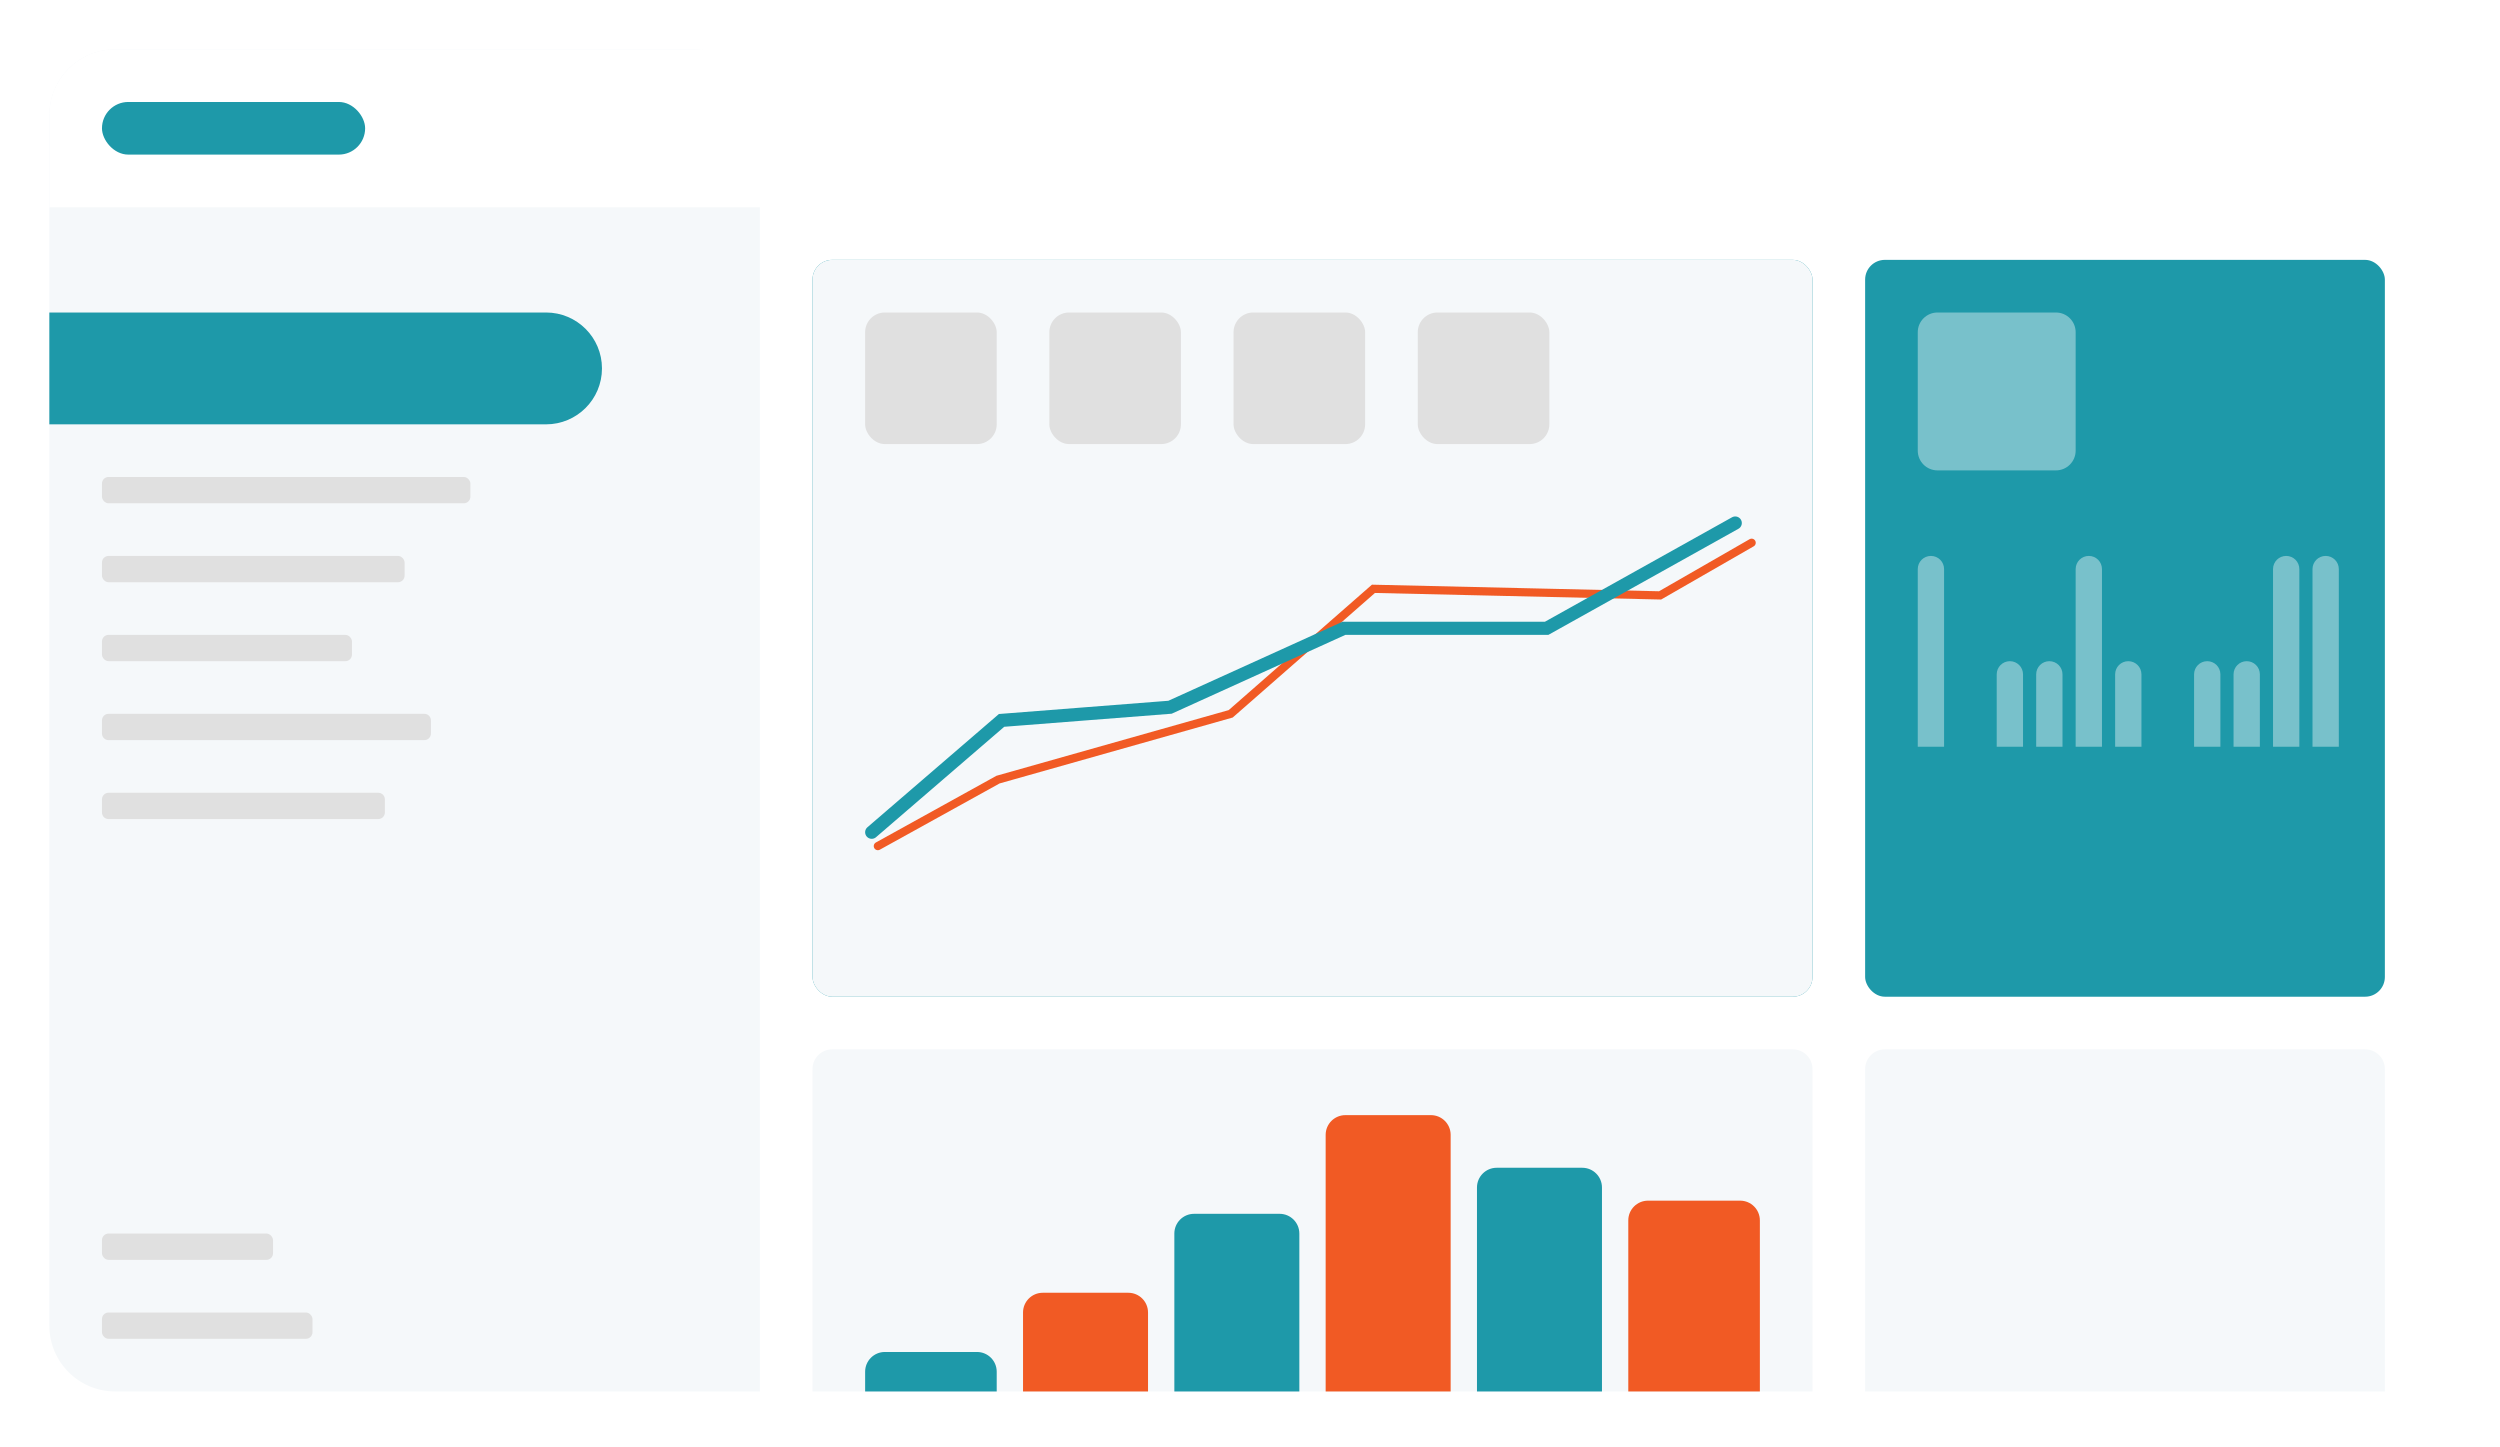
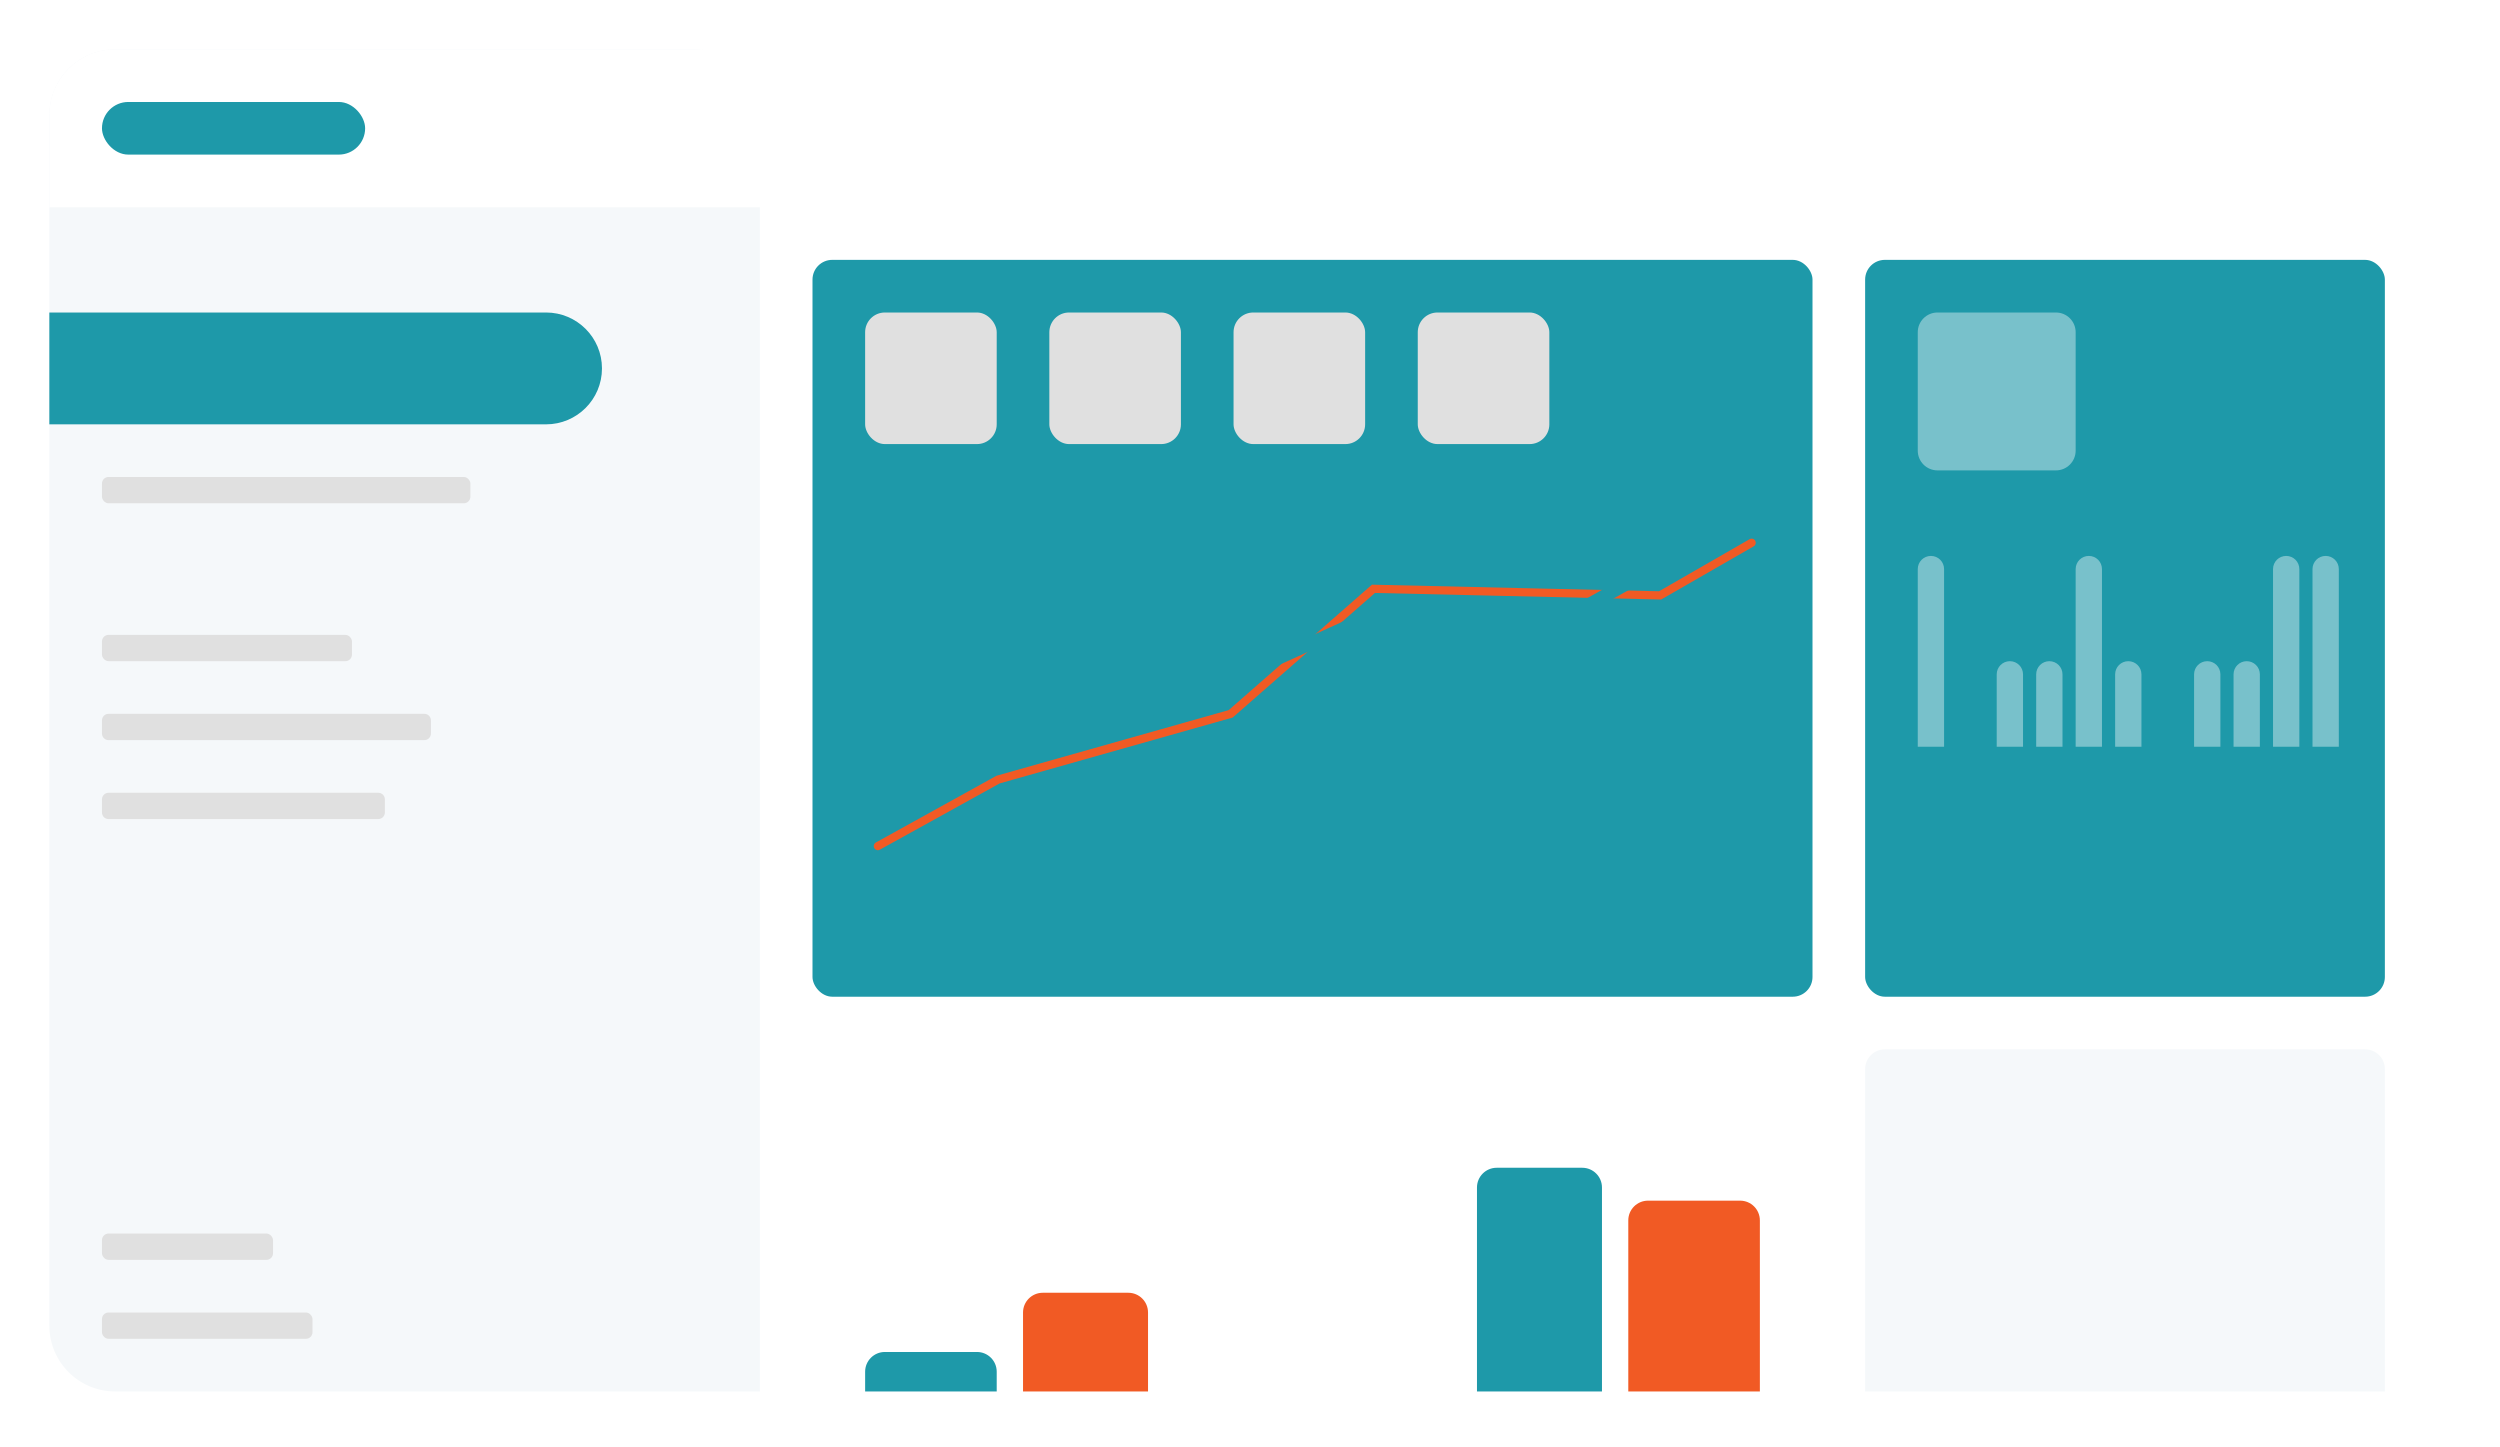
<svg xmlns="http://www.w3.org/2000/svg" width="152px" height="88px" viewBox="0 0 152 88" version="1.1">
  <title>2DC32767-6FDB-4F84-81C9-4908E71BD567</title>
  <desc>Created with sketchtool.</desc>
  <defs>
    <filter x="-7.2%" y="-12.8%" width="114.4%" height="125.6%" filterUnits="objectBoundingBox" id="filter-1">
      <feOffset dx="0" dy="2" in="SourceAlpha" result="shadowOffsetOuter1" />
      <feGaussianBlur stdDeviation="1.5" in="shadowOffsetOuter1" result="shadowBlurOuter1" />
      <feColorMatrix values="0 0 0 0 0   0 0 0 0 0   0 0 0 0 0  0 0 0 0.16 0" type="matrix" in="shadowBlurOuter1" result="shadowMatrixOuter1" />
      <feMerge>
        <feMergeNode in="shadowMatrixOuter1" />
        <feMergeNode in="SourceGraphic" />
      </feMerge>
    </filter>
  </defs>
  <g id="Hi-Fi-Design" stroke="none" stroke-width="1" fill="none" fill-rule="evenodd">
    <g id="CC-Homepage-New-2020-V02" transform="translate(-1254, -3503)" fill-rule="nonzero">
      <g id="Services" transform="translate(0, 3275)">
        <g id="Service-3" transform="translate(1052, 189)">
          <g id="Group-42">
            <g id="increase_traffic_and_awareness_graphic" filter="url(#filter-1)" transform="translate(205, 40)">
              <rect id="Rectangle" fill="#FFFFFF" x="0" y="0" width="145.2" height="81.6" rx="4" />
              <rect id="Rectangle" fill="#1E99A9" x="46.4" y="12.8" width="60.8" height="44.8" rx="1.2" />
-               <rect id="Rectangle" fill="#F5F8FA" x="46.4" y="12.8" width="60.8" height="44.8" rx="1.2" />
              <polyline id="Path-5" stroke="#F15A24" stroke-width="0.5" stroke-linecap="round" points="50.374 48.442 57.68 44.4 71.826 40.4 80.506 32.8 97.933 33.2 103.499 30" />
              <polyline id="Path-3" stroke="#1E99A9" stroke-width="0.8" stroke-linecap="round" points="50 47.6 57.895 40.8 68.138 40 78.713 35.2 91.038 35.2 102.503 28.8" />
-               <path d="M47.6,60.8 L106,60.8 C106.663,60.8 107.2,61.337 107.2,62 L107.2,81.6 L107.2,81.6 L46.4,81.6 L46.4,62 C46.4,61.337 46.937,60.8 47.6,60.8 Z" id="Rectangle" fill="#F5F8FA" />
              <path d="M111.6,60.8 L140.8,60.8 C141.463,60.8 142,61.337 142,62 L142,81.6 L142,81.6 L110.4,81.6 L110.4,62 C110.4,61.337 110.937,60.8 111.6,60.8 Z" id="Rectangle" fill="#F5F8FA" />
              <rect id="Rectangle" fill="#1E99A9" x="110.4" y="12.8" width="31.6" height="44.8" rx="1.2" />
              <path d="M114.8,16 L122,16 C122.663,16 123.2,16.537 123.2,17.2 L123.2,24.4 C123.2,25.063 122.663,25.6 122,25.6 L114.8,25.6 C114.137,25.6 113.6,25.063 113.6,24.4 L113.6,17.2 C113.6,16.537 114.137,16 114.8,16 Z" id="Rectangle" fill="#78C1CB" />
              <path d="M114.4,30.8 C114.842,30.8 115.2,31.158 115.2,31.6 L115.2,42.4 L115.2,42.4 L113.6,42.4 L113.6,31.6 C113.6,31.158 113.958,30.8 114.4,30.8 Z" id="Rectangle" fill="#78C1CB" />
              <path d="M119.2,37.2 C119.642,37.2 120,37.558 120,38 L120,42.4 L120,42.4 L118.4,42.4 L118.4,38 C118.4,37.558 118.758,37.2 119.2,37.2 Z" id="Rectangle" fill="#78C1CB" />
              <path d="M121.6,37.2 C122.042,37.2 122.4,37.558 122.4,38 L122.4,42.4 L122.4,42.4 L120.8,42.4 L120.8,38 C120.8,37.558 121.158,37.2 121.6,37.2 Z" id="Rectangle" fill="#78C1CB" />
              <path d="M124,30.8 C124.442,30.8 124.8,31.158 124.8,31.6 L124.8,42.4 L124.8,42.4 L123.2,42.4 L123.2,31.6 C123.2,31.158 123.558,30.8 124,30.8 Z" id="Rectangle" fill="#78C1CB" />
-               <path d="M138.4,30.8 C138.842,30.8 139.2,31.158 139.2,31.6 L139.2,42.4 L139.2,42.4 L137.6,42.4 L137.6,31.6 C137.6,31.158 137.958,30.8 138.4,30.8 Z" id="Rectangle" fill="#78C1CB" />
+               <path d="M138.4,30.8 C138.842,30.8 139.2,31.158 139.2,31.6 L139.2,42.4 L137.6,42.4 L137.6,31.6 C137.6,31.158 137.958,30.8 138.4,30.8 Z" id="Rectangle" fill="#78C1CB" />
              <path d="M136,30.8 C136.442,30.8 136.8,31.158 136.8,31.6 L136.8,42.4 L136.8,42.4 L135.2,42.4 L135.2,31.6 C135.2,31.158 135.558,30.8 136,30.8 Z" id="Rectangle" fill="#78C1CB" />
              <path d="M126.4,37.2 C126.842,37.2 127.2,37.558 127.2,38 L127.2,42.4 L127.2,42.4 L125.6,42.4 L125.6,38 C125.6,37.558 125.958,37.2 126.4,37.2 Z" id="Rectangle" fill="#78C1CB" />
              <path d="M131.2,37.2 C131.642,37.2 132,37.558 132,38 L132,42.4 L132,42.4 L130.4,42.4 L130.4,38 C130.4,37.558 130.758,37.2 131.2,37.2 Z" id="Rectangle" fill="#78C1CB" />
              <path d="M133.6,37.2 C134.042,37.2 134.4,37.558 134.4,38 L134.4,42.4 L134.4,42.4 L132.8,42.4 L132.8,38 C132.8,37.558 133.158,37.2 133.6,37.2 Z" id="Rectangle" fill="#78C1CB" />
              <rect id="Rectangle" fill="#E0E0E0" x="49.6" y="16" width="8" height="8" rx="1.2" />
              <rect id="Rectangle" fill="#E0E0E0" x="60.8" y="16" width="8" height="8" rx="1.2" />
              <rect id="Rectangle" fill="#E0E0E0" x="72" y="16" width="8" height="8" rx="1.2" />
              <rect id="Rectangle" fill="#E0E0E0" x="83.2" y="16" width="8" height="8" rx="1.2" />
              <g id="graph_below" transform="translate(49.6, 64.8)">
                <path d="M1.2,14.4 L6.8,14.4 C7.463,14.4 8,14.937 8,15.6 L8,16.8 L8,16.8 L0,16.8 L0,15.6 C-8.11624513e-17,14.937 0.537,14.4 1.2,14.4 Z" id="Rectangle" fill="#1E99A9" />
                <path d="M10.8,10.8 L16,10.8 C16.663,10.8 17.2,11.337 17.2,12 L17.2,16.8 L17.2,16.8 L9.6,16.8 L9.6,12 C9.6,11.337 10.137,10.8 10.8,10.8 Z" id="Rectangle" fill="#F15A24" />
-                 <path d="M20,6 L25.2,6 C25.863,6 26.4,6.537 26.4,7.2 L26.4,16.8 L26.4,16.8 L18.8,16.8 L18.8,7.2 C18.8,6.537 19.337,6 20,6 Z" id="Rectangle" fill="#1E99A9" />
-                 <path d="M29.2,-1.62003746e-13 L34.4,-1.62003746e-13 C35.063,-1.62347534e-13 35.6,0.537 35.6,1.2 L35.6,16.8 L35.6,16.8 L28,16.8 L28,1.2 C28,0.537 28.537,-1.61437913e-13 29.2,-1.62003746e-13 Z" id="Rectangle" fill="#F15A24" />
                <path d="M38.4,3.2 L43.6,3.2 C44.263,3.2 44.8,3.737 44.8,4.4 L44.8,16.8 L44.8,16.8 L37.2,16.8 L37.2,4.4 C37.2,3.737 37.737,3.2 38.4,3.2 Z" id="Rectangle" fill="#1E99A9" />
                <path d="M47.6,5.2 L53.2,5.2 C53.863,5.2 54.4,5.737 54.4,6.4 L54.4,16.8 L54.4,16.8 L46.4,16.8 L46.4,6.4 C46.4,5.737 46.937,5.2 47.6,5.2 Z" id="Rectangle" fill="#F15A24" />
              </g>
              <g id="nav_bar">
                <path d="M4,0 L39.2,0 C41.409,-4.05812257e-16 43.2,1.791 43.2,4 L43.2,81.6 L43.2,81.6 L4,81.6 C1.791,81.6 2.70541504e-16,79.809 0,77.6 L0,4 C-2.70541504e-16,1.791 1.791,4.05812257e-16 4,0 Z" id="Rectangle" fill="#F5F8FA" />
                <path d="M0,16 L30.2,16 C32.078,16 33.6,17.522 33.6,19.4 C33.6,21.278 32.078,22.8 30.2,22.8 L0,22.8 L0,22.8 L0,16 Z" id="Rectangle" fill="#1E99A9" />
                <rect id="Rectangle" fill="#E0E0E0" x="3.2" y="26" width="22.4" height="1.6" rx="0.4" />
-                 <rect id="Rectangle" fill="#E0E0E0" x="3.2" y="30.8" width="18.4" height="1.6" rx="0.4" />
                <rect id="Rectangle" fill="#E0E0E0" x="3.2" y="35.6" width="15.2" height="1.6" rx="0.4" />
                <rect id="Rectangle" fill="#E0E0E0" x="3.2" y="72" width="10.4" height="1.6" rx="0.4" />
                <rect id="Rectangle" fill="#E0E0E0" x="3.2" y="76.8" width="12.8" height="1.6" rx="0.4" />
                <path d="M3.6,40.4 L22.8,40.4 C23.021,40.4 23.2,40.579 23.2,40.8 L23.2,41.6 C23.2,41.821 23.021,42 22.8,42 L3.6,42 C3.379,42 3.2,41.821 3.2,41.6 L3.2,40.8 C3.2,40.579 3.379,40.4 3.6,40.4 Z" id="Rectangle" fill="#E0E0E0" />
                <path d="M3.6,45.2 L20,45.2 C20.221,45.2 20.4,45.379 20.4,45.6 L20.4,46.4 C20.4,46.621 20.221,46.8 20,46.8 L3.6,46.8 C3.379,46.8 3.2,46.621 3.2,46.4 L3.2,45.6 C3.2,45.379 3.379,45.2 3.6,45.2 Z" id="Rectangle" fill="#E0E0E0" />
              </g>
              <g id="header">
                <path d="M4,0 L141.2,0 C143.409,-4.05812257e-16 145.2,1.791 145.2,4 L145.2,9.6 L145.2,9.6 L0,9.6 L0,4 C-2.70541504e-16,1.791 1.791,1.29399068e-15 4,0 Z" id="Rectangle" fill="#FFFFFF" />
                <rect id="Rectangle" fill="#1E99A9" x="3.2" y="3.2" width="16" height="3.2" rx="1.6" />
              </g>
            </g>
          </g>
        </g>
      </g>
    </g>
  </g>
</svg>